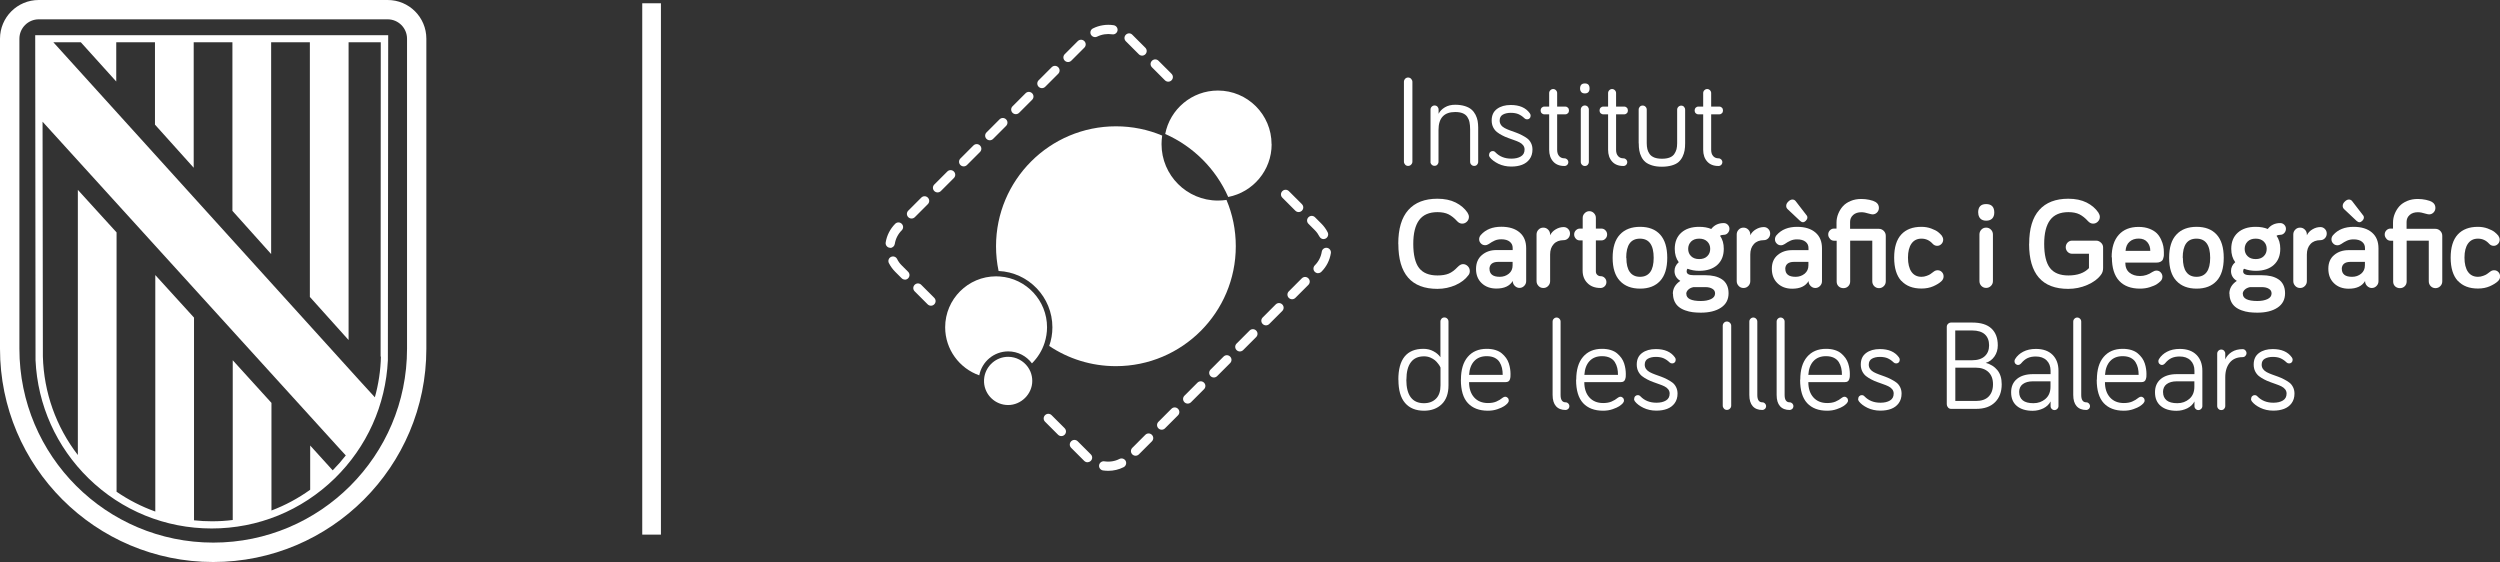
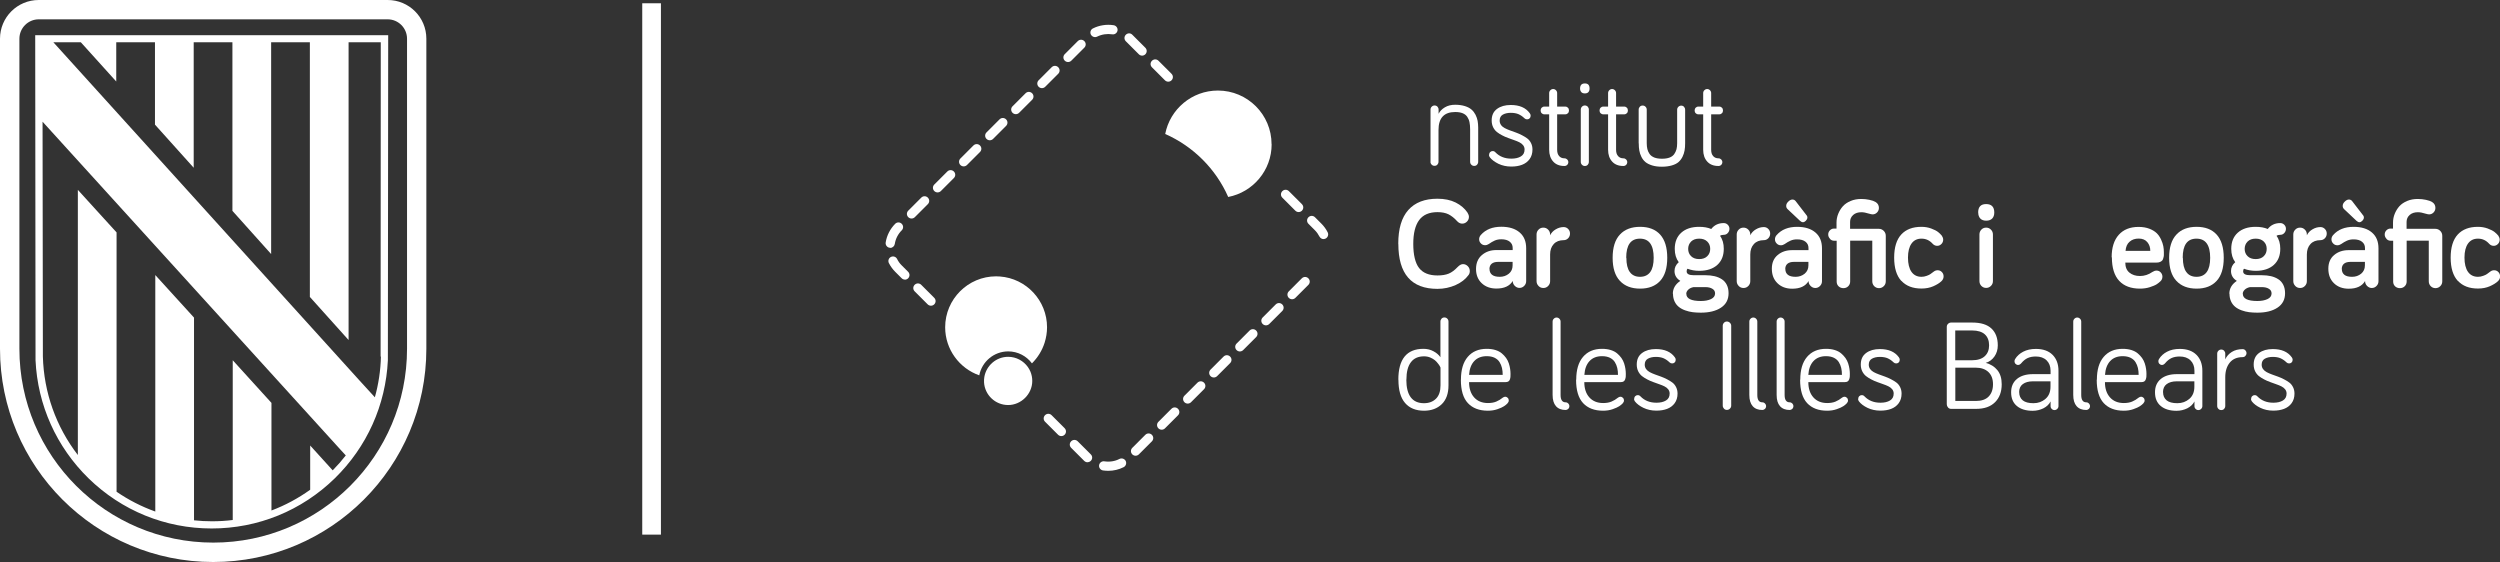
<svg xmlns="http://www.w3.org/2000/svg" id="Capa_2" data-name="Capa 2" viewBox="0 0 313.12 70.4">
  <rect x="0" y="0" width="313.12" height="70.4" fill="#333333" stroke="none" />
  <defs>
    <style>
      .cls-1 {
        fill: #fff;
      }
    </style>
  </defs>
  <g id="Capa_1-2" data-name="Capa 1">
    <g>
      <rect class="cls-1" x="80.44" y=".41" width="2.34" height="66.55" />
      <g>
        <path class="cls-1" d="M50.98,43.69c0,13.4-10.87,24.27-24.27,24.27S2.43,57.1,2.43,43.69V4.85c0-1.34,1.09-2.43,2.43-2.43h43.69c1.34,0,2.43,1.09,2.43,2.43v38.84h0ZM48.55,0H4.85C2.17,0,0,2.17,0,4.85v38.84c0,14.74,11.95,26.7,26.7,26.7s26.7-11.96,26.7-26.7V4.85c0-2.69-2.17-4.85-4.85-4.85" />
        <path class="cls-1" d="M47.71,44.66c-.04,1.74-.3,3.45-.76,5.1l-2.01-2.2L6.68,5.29h3.44l4.44,4.92v-4.92h4.85v10.32l4.85,5.4V5.29h4.85v21.12l4.85,5.41V5.29h4.85v31.9l4.85,5.4V5.29h4.03l-.02,39.37ZM5.31,15.22c4.25,4.68,37.39,41.17,37.4,41.17l.6.65c-.51.65-1.05,1.27-1.64,1.87l-2.82-3.11v5.54c-1.51,1.08-3.13,1.95-4.85,2.6v-13.48l-4.85-5.34v20.01c-.86.11-1.73.16-2.61.16-.76,0-1.5-.04-2.24-.12v-25.39l-4.85-5.33v29.62c-1.71-.61-3.35-1.45-4.85-2.48V29.11l-4.85-5.33v33.21c-2.72-3.53-4.26-7.82-4.38-12.34l-.04-29.43ZM48.63,4.41H4.41l.04,40.71c.26,5.61,2.61,10.85,6.64,14.79,4.15,4.05,9.62,6.28,15.42,6.28s11.27-2.23,15.42-6.28c4.03-3.94,6.38-9.17,6.65-14.79l.04-40.71Z" />
      </g>
      <g>
        <g>
          <g>
            <path class="cls-1" d="M138.81,58.97c-.22,0-.45-.02-.67-.05-.31-.05-.53-.35-.48-.66.05-.31.35-.53.66-.48.64.1,1.32,0,1.89-.3.28-.14.63-.03.78.25.14.28.03.63-.25.78-.59.3-1.26.46-1.93.46Z" />
            <path class="cls-1" d="M136.21,57.9c-.15,0-.29-.06-.41-.17,0,0,0,0-.01-.01h0l-1.63-1.63c-.23-.23-.23-.59,0-.82.23-.23.59-.23.82,0l1.64,1.64c.23.22.23.59,0,.81-.11.11-.26.17-.41.17Z" />
            <path class="cls-1" d="M142.23,57.08c-.15,0-.3-.06-.41-.17-.23-.23-.23-.59,0-.82l1.63-1.63c.23-.23.59-.23.82,0s.23.59,0,.82l-1.63,1.63c-.11.11-.26.17-.41.17Z" />
            <path class="cls-1" d="M132.93,54.62c-.15,0-.3-.06-.41-.17l-1.63-1.63c-.23-.23-.23-.59,0-.82.23-.23.59-.23.82,0l1.63,1.63c.23.23.23.59,0,.82-.11.11-.26.17-.41.17Z" />
            <path class="cls-1" d="M145.5,53.82c-.15,0-.3-.06-.41-.17-.23-.23-.23-.59,0-.82l1.63-1.63c.23-.23.59-.23.82,0,.23.23.23.59,0,.82l-1.63,1.63c-.11.11-.26.17-.41.17Z" />
            <path class="cls-1" d="M148.76,50.55c-.15,0-.3-.06-.41-.17-.23-.23-.23-.59,0-.82l1.63-1.63c.23-.23.59-.23.82,0,.23.23.23.59,0,.82l-1.63,1.63c-.11.11-.26.17-.41.17Z" />
            <path class="cls-1" d="M152.03,47.28c-.15,0-.3-.06-.41-.17-.23-.23-.23-.59,0-.82l1.63-1.63c.23-.23.59-.23.82,0,.23.23.23.59,0,.82l-1.63,1.63c-.11.11-.26.17-.41.17Z" />
            <path class="cls-1" d="M155.29,44.02c-.15,0-.3-.06-.41-.17-.23-.23-.23-.59,0-.82l1.63-1.63c.23-.23.59-.23.82,0s.23.59,0,.82l-1.63,1.63c-.11.11-.26.17-.41.17Z" />
            <path class="cls-1" d="M158.56,40.75c-.15,0-.3-.06-.41-.17-.23-.23-.23-.59,0-.82l1.63-1.63c.23-.23.59-.23.82,0,.23.23.23.59,0,.82l-1.63,1.63c-.11.11-.26.17-.41.17Z" />
            <path class="cls-1" d="M116.6,38.29c-.15,0-.3-.06-.41-.17l-1.63-1.63c-.23-.23-.23-.59,0-.82.23-.23.59-.23.82,0l1.63,1.63c.23.23.23.59,0,.82-.11.11-.26.17-.41.17Z" />
            <path class="cls-1" d="M161.83,37.48c-.15,0-.3-.06-.41-.17-.23-.23-.23-.59,0-.82l1.63-1.63c.23-.23.59-.23.82,0,.23.23.23.59,0,.82l-1.63,1.63c-.11.11-.26.17-.41.17Z" />
            <path class="cls-1" d="M113.34,35.02c-.15,0-.3-.06-.41-.17l-.8-.8c-.32-.32-.59-.69-.8-1.1-.14-.28-.03-.63.26-.77.28-.14.63-.03.77.26.15.3.34.57.58.8l.8.8c.23.23.23.59,0,.82-.11.11-.26.17-.41.17Z" />
-             <path class="cls-1" d="M165.09,34.22c-.15,0-.29-.06-.41-.17-.23-.22-.23-.59,0-.82.47-.47.77-1.06.87-1.71.05-.31.34-.53.66-.48.31.05.53.35.48.66-.14.89-.55,1.7-1.19,2.34-.11.11-.26.17-.41.17Z" />
            <path class="cls-1" d="M111.5,31.03s-.06,0-.09,0c-.31-.05-.53-.35-.48-.66.14-.89.56-1.7,1.19-2.34.23-.23.59-.23.82,0,.23.23.23.59,0,.82-.47.47-.77,1.06-.87,1.71-.05.28-.29.49-.57.49Z" />
            <path class="cls-1" d="M165.78,29.95c-.21,0-.41-.12-.52-.32-.15-.29-.34-.56-.58-.8l-.8-.8c-.23-.23-.23-.59,0-.82.23-.23.59-.23.82,0l.8.8c.32.32.59.69.79,1.09.14.28.03.63-.26.78-.08.04-.17.06-.26.06Z" />
            <path class="cls-1" d="M114.17,27.37c-.15,0-.3-.06-.41-.17-.23-.23-.23-.59,0-.82l1.63-1.63c.23-.23.59-.23.82,0,.23.23.23.59,0,.82l-1.63,1.63c-.11.11-.26.17-.41.17Z" />
            <path class="cls-1" d="M162.65,26.56c-.15,0-.3-.06-.41-.17l-1.63-1.63c-.23-.23-.23-.59,0-.82.23-.23.59-.23.82,0l1.63,1.63c.23.23.23.59,0,.82-.11.11-.26.17-.41.17Z" />
            <path class="cls-1" d="M117.43,24.1c-.15,0-.3-.06-.41-.17-.23-.23-.23-.59,0-.82l1.63-1.63c.23-.23.59-.23.82,0,.23.23.23.59,0,.82l-1.63,1.63c-.11.11-.26.17-.41.17Z" />
            <path class="cls-1" d="M120.7,20.84c-.15,0-.3-.06-.41-.17-.23-.23-.23-.59,0-.82l1.63-1.63c.23-.23.59-.23.82,0,.23.23.23.59,0,.82l-1.63,1.63c-.11.11-.26.17-.41.17Z" />
            <path class="cls-1" d="M123.97,17.57c-.15,0-.3-.06-.41-.17-.23-.23-.23-.59,0-.82l1.63-1.63c.23-.23.59-.23.82,0,.23.23.23.59,0,.82l-1.63,1.63c-.11.11-.26.17-.41.17Z" />
            <path class="cls-1" d="M127.23,14.3c-.15,0-.3-.06-.41-.17-.23-.23-.23-.59,0-.82l1.63-1.63c.23-.23.59-.23.82,0,.23.23.23.59,0,.82l-1.63,1.63c-.11.11-.26.17-.41.17Z" />
            <path class="cls-1" d="M130.5,11.04c-.15,0-.3-.06-.41-.17-.23-.23-.23-.59,0-.82l1.63-1.63c.23-.23.59-.23.82,0,.23.23.23.59,0,.82l-1.63,1.63c-.11.11-.26.17-.41.17Z" />
            <path class="cls-1" d="M146.32,10.23c-.15,0-.3-.06-.41-.17l-1.63-1.63c-.23-.23-.23-.59,0-.82.23-.23.59-.23.82,0l1.63,1.63c.23.23.23.59,0,.82-.11.11-.26.17-.41.17Z" />
            <path class="cls-1" d="M133.77,7.77c-.15,0-.3-.06-.41-.17-.23-.23-.23-.59,0-.82l1.63-1.63c.23-.23.59-.23.82,0,.23.23.23.59,0,.82l-1.63,1.63c-.11.11-.26.17-.41.17Z" />
            <path class="cls-1" d="M143.05,6.97c-.15,0-.3-.06-.41-.17l-1.63-1.63c-.23-.23-.23-.59,0-.82.23-.23.59-.23.81,0l1.63,1.63c.23.23.23.59,0,.82-.11.11-.26.17-.41.17Z" />
            <path class="cls-1" d="M137.15,4.65c-.21,0-.41-.12-.52-.32-.14-.28-.03-.63.26-.77.79-.4,1.72-.54,2.6-.4.31.05.53.35.48.66-.05.31-.35.53-.66.48-.64-.1-1.32,0-1.9.29-.08.04-.17.06-.26.06Z" />
          </g>
          <g>
-             <path class="cls-1" d="M153.62,25.04c-.35.05-.72.08-1.08.08-3.9,0-7.06-3.17-7.06-7.06,0-.37.03-.73.08-1.08-1.78-.75-3.74-1.16-5.79-1.16-8.29,0-15.02,6.72-15.02,15.02,0,1.06.11,2.1.32,3.1,3.75.17,6.74,3.27,6.74,7.06,0,.82-.14,1.6-.4,2.33,2.39,1.6,5.26,2.53,8.35,2.53,8.29,0,15.02-6.72,15.02-15.02,0-2.05-.41-4.01-1.16-5.79Z" />
            <path class="cls-1" d="M159.26,18.06c0-3.71-3.01-6.72-6.72-6.72-3.27,0-6,2.34-6.6,5.44,3.51,1.55,6.34,4.37,7.89,7.89,3.1-.6,5.44-3.33,5.44-6.6Z" />
            <path class="cls-1" d="M126.27,44.01c1.22,0,2.3.59,2.98,1.5.72-.72,1.28-1.61,1.59-2.6.19-.61.3-1.25.3-1.92,0-3.36-2.61-6.12-5.9-6.36-.16-.01-.32-.02-.48-.02-3.52,0-6.38,2.86-6.38,6.38,0,2.78,1.79,5.15,4.27,6.02.33-1.71,1.83-3,3.63-3Z" />
            <path class="cls-1" d="M129.07,46.57c-.04-.11-.09-.21-.15-.31-.06-.1-.12-.2-.18-.29-.55-.77-1.45-1.28-2.47-1.28-1.49,0-2.73,1.09-2.98,2.51-.02.11-.03.23-.04.34,0,.06,0,.11,0,.17,0,.06,0,.12,0,.18.09,1.58,1.41,2.84,3.02,2.84s3.02-1.36,3.02-3.02c0-.4-.08-.79-.22-1.14Z" />
          </g>
        </g>
        <g>
-           <path class="cls-1" d="M175.84,20.24v-9.99c0-.15.05-.27.15-.38.1-.11.23-.16.37-.16s.27.05.38.16c.1.11.16.24.16.38v9.99c0,.15-.05.27-.16.38-.1.11-.23.16-.38.16s-.27-.05-.37-.16c-.1-.11-.15-.23-.15-.38Z" />
          <path class="cls-1" d="M179.17,20.27v-6.54c0-.15.05-.27.15-.37.1-.1.22-.15.36-.15s.26.05.36.15c.09.1.14.22.14.37v.52c.16-.32.42-.59.79-.81s.8-.32,1.29-.32c.46,0,.87.06,1.22.17.35.11.63.26.83.44.21.18.37.4.5.65.13.26.21.51.26.76.04.25.07.53.07.82v4.3c0,.15-.05.27-.14.37-.09.1-.21.15-.36.15s-.26-.05-.36-.15c-.1-.1-.15-.22-.15-.37v-4.08c0-.34-.03-.63-.08-.88s-.15-.47-.28-.67c-.14-.2-.33-.35-.58-.45-.25-.1-.56-.15-.93-.15-1.39,0-2.09.75-2.09,2.25v3.97c0,.15-.05.27-.14.37-.09.1-.21.15-.36.15s-.26-.05-.36-.15c-.1-.1-.15-.22-.15-.37Z" />
          <path class="cls-1" d="M186.51,19.38c0-.13.04-.24.13-.33.09-.09.19-.13.32-.13s.24.05.34.16c.51.53,1.18.79,1.99.79.49,0,.89-.09,1.2-.28.31-.19.46-.47.46-.87,0-.2-.06-.37-.18-.53-.12-.15-.27-.27-.47-.37-.19-.09-.41-.19-.66-.27-.25-.09-.5-.18-.75-.27-.25-.09-.51-.2-.75-.33-.25-.13-.47-.27-.66-.42-.19-.15-.35-.36-.47-.6-.12-.25-.18-.53-.18-.84,0-.64.22-1.12.67-1.45.45-.33,1.02-.49,1.72-.49,1.09,0,1.88.34,2.38,1.03.08.1.11.21.11.31,0,.13-.04.24-.13.33-.09.09-.2.13-.32.13s-.24-.05-.33-.14c-.23-.23-.48-.39-.74-.51-.26-.11-.58-.17-.97-.17-.4,0-.74.08-1,.23-.26.15-.39.4-.39.75,0,.2.06.38.17.54s.27.29.46.39.41.2.66.29c.25.09.5.18.75.27.25.09.5.2.75.33s.47.26.67.41c.2.15.35.34.47.58.12.24.18.51.18.81,0,.47-.12.87-.36,1.2-.24.33-.56.56-.95.71s-.84.22-1.35.22c-.59,0-1.13-.12-1.61-.35-.48-.24-.84-.51-1.07-.81-.07-.1-.11-.21-.11-.31Z" />
          <path class="cls-1" d="M193.09,14.18c-.09-.09-.13-.21-.13-.34s.04-.25.13-.35c.09-.09.2-.14.33-.14h.61v-1.69c0-.14.05-.26.15-.36.1-.1.22-.15.35-.15s.25.05.35.15c.1.1.15.22.15.36v1.69h1.02c.13,0,.24.05.33.14s.13.21.13.35-.04.25-.13.34c-.09.09-.2.14-.33.14h-1.02v4.44c0,.34.08.6.25.79.17.19.39.28.66.28.14,0,.25.05.35.14.09.09.14.21.14.34s-.05.25-.14.34-.21.14-.35.14c-.61,0-1.08-.19-1.41-.56-.33-.37-.5-.86-.5-1.47v-4.44h-.61c-.13,0-.24-.05-.33-.14Z" />
          <path class="cls-1" d="M197.9,11.09c0-.42.2-.64.6-.64s.59.21.59.64c0,.19-.05.34-.15.45-.1.11-.25.16-.44.16s-.34-.05-.44-.16c-.1-.11-.16-.26-.16-.45ZM197.99,20.27v-6.54c0-.15.05-.27.15-.37.1-.1.22-.15.36-.15s.26.05.36.15c.09.1.14.22.14.37v6.54c0,.15-.05.27-.14.37s-.21.15-.36.15-.26-.05-.36-.15-.15-.22-.15-.37Z" />
          <path class="cls-1" d="M200.47,14.18c-.09-.09-.13-.21-.13-.34s.04-.25.13-.35c.09-.09.2-.14.33-.14h.61v-1.69c0-.14.05-.26.15-.36.1-.1.22-.15.35-.15s.25.05.35.15c.1.1.15.22.15.36v1.69h1.02c.13,0,.24.05.33.14s.13.21.13.35-.04.25-.13.34c-.09.09-.2.14-.33.14h-1.02v4.44c0,.34.08.6.25.79.17.19.39.28.66.28.14,0,.25.05.35.14.09.09.14.21.14.34s-.05.25-.14.34-.21.14-.35.14c-.61,0-1.08-.19-1.41-.56-.33-.37-.5-.86-.5-1.47v-4.44h-.61c-.13,0-.24-.05-.33-.14Z" />
          <path class="cls-1" d="M205.24,17.94v-4.2c0-.15.05-.27.14-.37.09-.1.21-.15.36-.15s.26.05.36.15c.1.1.15.22.15.36v4.2c0,.28.03.53.08.75.05.22.15.42.28.61.13.19.33.33.59.44.26.1.58.15.96.15s.7-.05.96-.15c.26-.1.45-.25.58-.44s.22-.39.28-.6c.05-.21.08-.47.08-.75v-4.2c0-.14.05-.26.15-.36.1-.1.22-.15.37-.15.13,0,.25.05.34.15.09.1.14.22.14.37v4.2c0,.33-.02.63-.07.9-.05.27-.13.53-.26.79-.13.26-.3.48-.5.66-.21.18-.49.32-.84.42s-.76.16-1.23.16-.88-.05-1.23-.16c-.35-.11-.63-.25-.84-.42-.21-.18-.38-.39-.51-.66-.13-.26-.22-.53-.26-.79-.05-.27-.07-.57-.07-.9Z" />
          <path class="cls-1" d="M212.38,14.18c-.09-.09-.13-.21-.13-.34s.04-.25.13-.35c.09-.09.2-.14.33-.14h.61v-1.69c0-.14.05-.26.15-.36.1-.1.22-.15.35-.15s.25.05.35.15c.1.1.15.22.15.36v1.69h1.02c.13,0,.24.05.33.14s.13.21.13.35-.04.25-.13.34c-.09.09-.2.14-.33.14h-1.02v4.44c0,.34.08.6.25.79.17.19.39.28.66.28.14,0,.25.05.35.14.09.09.14.21.14.34s-.05.25-.14.34-.21.14-.35.14c-.61,0-1.08-.19-1.41-.56-.33-.37-.5-.86-.5-1.47v-4.44h-.61c-.13,0-.24-.05-.33-.14Z" />
          <path class="cls-1" d="M175.13,30.53c0-1.88.42-3.29,1.26-4.23.84-.94,2.05-1.41,3.64-1.41.9,0,1.66.16,2.3.48.63.32,1.12.74,1.47,1.26.12.19.18.37.18.53,0,.23-.08.43-.25.6-.17.17-.37.25-.6.25s-.45-.11-.64-.32c-.34-.38-.7-.66-1.07-.85-.37-.18-.83-.27-1.38-.27-1.03,0-1.8.33-2.29.99-.49.66-.74,1.65-.74,2.99s.24,2.4.73,3.02c.48.62,1.25.93,2.3.93.58,0,1.05-.08,1.41-.23.37-.15.74-.43,1.12-.83.23-.24.46-.36.67-.36.23,0,.43.09.6.26.17.17.25.38.25.62,0,.18-.05.34-.15.48-.38.52-.92.95-1.62,1.26s-1.46.48-2.28.48c-3.27,0-4.9-1.88-4.9-5.63Z" />
          <path class="cls-1" d="M184.87,33.7c0-.75.24-1.33.73-1.75.49-.42,1.09-.63,1.81-.63h2.05v-.26c0-.33-.12-.59-.37-.79s-.6-.3-1.05-.3c-.31,0-.58.05-.83.16-.24.11-.49.25-.74.43-.15.1-.3.15-.47.15-.2,0-.38-.07-.52-.22-.15-.15-.22-.32-.22-.53,0-.19.07-.37.21-.53.61-.69,1.46-1.03,2.57-1.03.98,0,1.74.24,2.29.71s.82,1.13.82,1.98v4.12c0,.23-.08.43-.25.6s-.36.25-.59.25-.42-.09-.59-.26c-.17-.17-.25-.37-.25-.61-.38.63-1.06.95-2.05.95-.76,0-1.38-.23-1.85-.68-.47-.45-.7-1.04-.7-1.77ZM186.56,33.7c0,.31.11.55.32.72.22.17.54.25.97.25s.81-.13,1.13-.39.47-.61.47-1.04v-.44h-1.83c-.34,0-.61.08-.79.23-.19.16-.28.38-.28.67Z" />
          <path class="cls-1" d="M192.45,35.2v-5.83c0-.24.08-.44.25-.61.16-.17.36-.25.6-.25s.43.08.6.25.25.37.25.62v.09c.15-.31.38-.56.71-.75.32-.19.65-.28.99-.28.22,0,.41.08.56.24.16.16.23.35.23.58s-.08.42-.23.58c-.16.16-.34.24-.56.24-.53,0-.95.16-1.25.49-.3.32-.45.76-.45,1.3v3.34c0,.24-.08.44-.25.61-.16.17-.36.25-.6.25s-.43-.08-.6-.25c-.16-.17-.25-.37-.25-.61Z" />
-           <path class="cls-1" d="M197.37,29.89c-.14-.15-.21-.32-.21-.52s.07-.38.21-.52c.14-.14.3-.22.5-.22h.36v-1.34c0-.23.08-.42.25-.59.17-.17.36-.25.58-.25s.42.08.58.25c.16.17.24.36.24.59v1.34h.7c.19,0,.36.07.5.22.14.14.21.32.21.52s-.07.38-.21.52c-.14.15-.3.22-.5.22h-.7v3.9c0,.17.06.31.18.42.12.11.26.16.41.16.2,0,.38.07.52.22.14.14.21.32.21.52s-.07.38-.21.52c-.14.14-.32.22-.52.22-.69,0-1.24-.2-1.64-.61-.41-.4-.61-.93-.61-1.57v-3.78h-.36c-.19,0-.36-.07-.5-.22Z" />
          <path class="cls-1" d="M201.98,32.29c0-1.29.3-2.26.91-2.91.6-.65,1.45-.97,2.53-.97s1.92.32,2.51.97c.59.65.89,1.62.89,2.91s-.3,2.25-.89,2.89c-.6.65-1.43.97-2.51.97s-1.92-.32-2.53-.97-.91-1.61-.91-2.89ZM203.7,32.29c0,.79.14,1.38.43,1.78.29.4.72.6,1.28.6s.99-.2,1.28-.6c.29-.4.43-1,.43-1.78,0-1.6-.57-2.4-1.72-2.4s-1.72.8-1.72,2.4Z" />
          <path class="cls-1" d="M209.52,36.8c0-.66.31-1.2.94-1.62-.49-.3-.73-.72-.73-1.24,0-.43.18-.8.53-1.1-.33-.44-.5-1-.5-1.67,0-.86.27-1.53.81-2.02.54-.49,1.29-.74,2.25-.74.59,0,1.09.09,1.51.27.38-.49.9-.74,1.57-.74.19,0,.36.07.5.21.14.14.21.31.21.51s-.07.38-.21.53c-.14.15-.3.22-.5.22-.2,0-.36.04-.47.13.32.43.47.97.47,1.62,0,.86-.27,1.53-.81,2.02-.54.49-1.3.74-2.26.74-.54,0-1.02-.09-1.47-.26-.08.08-.11.19-.11.33,0,.32.3.48.89.48h1.46c.42,0,.8.04,1.14.12.34.08.65.21.91.38.27.17.48.41.63.71.15.3.22.65.22,1.05,0,.79-.32,1.39-.96,1.81-.64.42-1.48.62-2.52.62-.36,0-.7-.02-1.02-.06-.32-.04-.63-.12-.94-.23-.31-.11-.58-.26-.79-.43-.22-.18-.4-.4-.53-.68-.13-.28-.2-.6-.2-.97ZM211.21,36.8c0,.6.61.9,1.82.9.51,0,.93-.08,1.27-.24.34-.16.51-.4.51-.71,0-.25-.11-.45-.34-.58-.22-.14-.52-.21-.88-.21h-1.48c-.29.06-.51.17-.67.33-.16.16-.24.33-.24.51ZM211.81,30.25c-.24.24-.37.55-.37.92s.12.68.37.92c.24.24.58.36,1.01.36s.77-.12,1.01-.36c.25-.24.37-.55.37-.92s-.12-.68-.37-.92c-.25-.24-.58-.36-1.01-.36s-.76.12-1.01.36Z" />
          <path class="cls-1" d="M217.52,35.2v-5.83c0-.24.08-.44.25-.61.16-.17.36-.25.6-.25s.43.08.6.25.25.37.25.62v.09c.15-.31.38-.56.71-.75.32-.19.65-.28.99-.28.22,0,.41.08.56.24.16.16.23.35.23.58s-.08.42-.23.58c-.16.16-.34.24-.56.24-.53,0-.95.16-1.25.49-.3.32-.45.76-.45,1.3v3.34c0,.24-.08.44-.25.61-.16.17-.36.25-.6.25s-.43-.08-.6-.25c-.16-.17-.25-.37-.25-.61Z" />
          <path class="cls-1" d="M221.92,33.65c0-.73.24-1.3.73-1.71.49-.41,1.09-.61,1.81-.61h2.05v-.26c0-.33-.12-.59-.37-.79-.25-.2-.6-.3-1.05-.3-.31,0-.58.05-.83.16-.24.11-.49.25-.74.43-.15.1-.3.15-.47.15-.2,0-.38-.07-.52-.22-.15-.15-.22-.32-.22-.53,0-.19.07-.37.21-.53.61-.69,1.46-1.03,2.57-1.03.98,0,1.74.24,2.29.71s.82,1.13.82,1.98v4.12c0,.23-.08.43-.25.6s-.36.25-.59.25-.42-.09-.59-.26-.25-.38-.25-.61c-.38.64-1.06.96-2.05.96-.76,0-1.38-.23-1.85-.69s-.7-1.06-.7-1.81ZM223.61,33.7c0,.31.11.55.32.72s.54.25.97.25.81-.13,1.13-.39c.31-.26.47-.61.47-1.04v-.44h-1.83c-.34,0-.61.08-.79.23-.19.16-.28.38-.28.67ZM223.72,25.77c0-.18.09-.36.26-.52.16-.16.32-.25.5-.26.18,0,.32.06.43.21l1.34,1.74c.09.09.13.21.12.34-.01.13-.08.26-.2.38-.23.23-.47.23-.72,0l-1.54-1.45c-.13-.12-.2-.26-.19-.45Z" />
          <path class="cls-1" d="M229.19,29.89c-.14-.15-.21-.32-.21-.52s.07-.38.21-.52c.14-.14.3-.22.5-.22h.33v-.75c0-.38.07-.74.21-1.09.14-.35.33-.67.58-.95.25-.28.58-.5.98-.67.4-.17.85-.25,1.34-.25.35,0,.69.04,1.02.11.33.07.58.16.76.27.28.17.42.42.42.74,0,.22-.08.41-.23.57-.16.16-.34.24-.56.24-.09,0-.23-.03-.41-.08-.4-.13-.73-.19-.99-.19-.43,0-.77.11-1.03.34s-.39.52-.39.87v.87h3.62c.23,0,.43.09.6.26.17.17.25.38.25.62v5.69c0,.24-.08.45-.25.61-.17.17-.37.25-.6.25s-.43-.08-.6-.25c-.16-.17-.24-.37-.24-.61v-5.09h-2.77v5.12c0,.23-.08.43-.24.59-.16.16-.36.24-.6.24-.25,0-.45-.08-.61-.23-.16-.16-.24-.35-.24-.59v-5.12h-.33c-.19,0-.36-.07-.5-.22Z" />
          <path class="cls-1" d="M238.13,35.18c-.59-.65-.89-1.62-.89-2.91s.3-2.26.89-2.9c.59-.64,1.43-.96,2.52-.96.44,0,.85.07,1.23.21s.67.29.86.44.34.3.47.46c.11.17.17.33.17.49,0,.21-.07.4-.22.55-.15.15-.32.23-.53.23-.22,0-.42-.09-.58-.27-.38-.42-.84-.63-1.39-.63s-.96.21-1.25.62-.44,1-.44,1.76.15,1.37.44,1.78.71.62,1.25.62c.22,0,.44-.04.65-.12.22-.08.38-.15.48-.23.1-.07.24-.17.42-.31.15-.11.3-.16.47-.16.21,0,.39.07.53.22.15.15.22.33.22.55,0,.23-.09.43-.27.6-.24.23-.58.44-1.01.63-.43.19-.92.29-1.49.29-1.09,0-1.92-.32-2.52-.97Z" />
          <path class="cls-1" d="M247.76,26.62c0-.71.33-1.06,1-1.06s1.02.35,1.02,1.06c0,.32-.09.57-.26.75-.18.18-.43.27-.75.27s-.57-.09-.74-.27-.26-.43-.26-.74ZM247.92,35.2v-5.83c0-.24.08-.44.24-.61.16-.17.36-.25.6-.25s.43.08.6.25c.17.17.25.37.25.61v5.83c0,.24-.08.45-.25.61-.17.17-.37.25-.6.25s-.43-.08-.6-.25c-.16-.17-.24-.37-.24-.61Z" />
-           <path class="cls-1" d="M254.15,30.53c0-1.88.42-3.29,1.26-4.23.84-.94,2.05-1.41,3.64-1.41.9,0,1.66.16,2.3.48.63.32,1.12.74,1.47,1.26.12.19.18.37.18.53,0,.23-.08.43-.25.6-.17.17-.37.25-.6.25s-.45-.11-.64-.32c-.34-.38-.7-.66-1.07-.85-.37-.18-.83-.27-1.38-.27-1.03,0-1.8.33-2.29.99-.49.66-.74,1.65-.74,2.99s.24,2.4.73,3.02c.48.62,1.25.93,2.3.93,1.14,0,2-.31,2.58-.92v-1.8h-2.12c-.22,0-.4-.08-.56-.24-.15-.16-.23-.36-.23-.58s.08-.42.23-.58c.16-.16.34-.24.56-.24h3.03c.22,0,.42.09.6.26.18.17.26.37.26.59v2.58c0,.34-.09.62-.27.85-.38.52-.95.94-1.71,1.27-.76.33-1.56.49-2.39.49-3.27,0-4.9-1.88-4.9-5.63Z" />
          <path class="cls-1" d="M264.48,32.23c0-1.22.3-2.16.89-2.82.59-.66,1.42-.99,2.49-.99.51,0,.96.08,1.35.23.39.15.69.34.92.56.22.22.4.49.54.79.14.3.23.58.28.83.05.25.07.51.07.75,0,.17,0,.29,0,.38s-.02.2-.06.34c-.03.14-.08.25-.14.32-.06.07-.16.14-.28.19-.13.06-.28.08-.47.08h-3.88c0,.55.17.97.51,1.25.34.28.78.43,1.33.43s1.07-.17,1.56-.51c.19-.12.35-.17.51-.17.21,0,.38.07.52.22.14.15.22.33.22.54,0,.24-.09.44-.27.6-.12.12-.28.24-.46.36-.18.12-.47.23-.85.36-.38.12-.79.18-1.23.18-1.12,0-1.99-.32-2.6-.97-.61-.65-.92-1.63-.92-2.95ZM266.22,31.42h3.1c0-.43-.12-.79-.37-1.09-.25-.3-.61-.45-1.08-.45s-.85.13-1.15.4c-.3.26-.46.64-.5,1.14Z" />
          <path class="cls-1" d="M271.68,32.29c0-1.29.3-2.26.91-2.91.6-.65,1.45-.97,2.53-.97s1.92.32,2.51.97c.59.65.89,1.62.89,2.91s-.3,2.25-.89,2.89c-.6.65-1.43.97-2.51.97s-1.92-.32-2.53-.97-.91-1.61-.91-2.89ZM273.4,32.29c0,.79.14,1.38.43,1.78.29.4.72.6,1.28.6s.99-.2,1.28-.6c.29-.4.43-1,.43-1.78,0-1.6-.57-2.4-1.72-2.4s-1.72.8-1.72,2.4Z" />
          <path class="cls-1" d="M279.22,36.8c0-.66.31-1.2.94-1.62-.49-.3-.73-.72-.73-1.24,0-.43.18-.8.53-1.1-.33-.44-.5-1-.5-1.67,0-.86.27-1.53.81-2.02.54-.49,1.29-.74,2.25-.74.59,0,1.09.09,1.51.27.38-.49.9-.74,1.57-.74.19,0,.36.07.5.21.14.14.21.31.21.51s-.07.38-.21.53c-.14.15-.3.22-.5.22-.2,0-.36.04-.47.13.32.43.47.97.47,1.62,0,.86-.27,1.53-.81,2.02-.54.49-1.3.74-2.26.74-.54,0-1.02-.09-1.47-.26-.08.08-.11.19-.11.33,0,.32.3.48.89.48h1.46c.42,0,.8.04,1.14.12.34.08.65.21.91.38.27.17.48.41.63.71.15.3.22.65.22,1.05,0,.79-.32,1.39-.96,1.81-.64.42-1.48.62-2.52.62-.36,0-.7-.02-1.02-.06-.32-.04-.63-.12-.94-.23-.31-.11-.58-.26-.79-.43-.22-.18-.4-.4-.53-.68-.13-.28-.2-.6-.2-.97ZM280.91,36.8c0,.6.61.9,1.82.9.51,0,.93-.08,1.27-.24.34-.16.51-.4.51-.71,0-.25-.11-.45-.34-.58-.22-.14-.52-.21-.88-.21h-1.48c-.29.06-.51.17-.67.33-.16.16-.24.33-.24.51ZM281.51,30.25c-.24.24-.37.55-.37.92s.12.68.37.92c.24.24.58.36,1.01.36s.77-.12,1.01-.36c.25-.24.37-.55.37-.92s-.12-.68-.37-.92c-.25-.24-.58-.36-1.01-.36s-.76.12-1.01.36Z" />
          <path class="cls-1" d="M287.23,35.2v-5.83c0-.24.08-.44.25-.61.16-.17.36-.25.6-.25s.43.08.6.25.25.37.25.62v.09c.15-.31.38-.56.71-.75.32-.19.65-.28.99-.28.22,0,.41.08.56.24.16.16.23.35.23.58s-.08.42-.23.58c-.16.16-.34.24-.56.24-.53,0-.95.16-1.25.49-.3.32-.45.76-.45,1.3v3.34c0,.24-.08.44-.25.61-.16.17-.36.25-.6.25s-.43-.08-.6-.25c-.16-.17-.25-.37-.25-.61Z" />
          <path class="cls-1" d="M291.62,33.65c0-.73.24-1.3.73-1.71.49-.41,1.09-.61,1.81-.61h2.05v-.26c0-.33-.12-.59-.37-.79-.25-.2-.6-.3-1.05-.3-.31,0-.58.05-.83.16-.24.11-.49.25-.74.43-.15.1-.3.15-.47.15-.2,0-.38-.07-.52-.22-.15-.15-.22-.32-.22-.53,0-.19.07-.37.21-.53.61-.69,1.46-1.03,2.57-1.03.98,0,1.74.24,2.29.71s.82,1.13.82,1.98v4.12c0,.23-.08.43-.25.6s-.36.25-.59.25-.42-.09-.59-.26-.25-.38-.25-.61c-.38.64-1.06.96-2.05.96-.76,0-1.38-.23-1.85-.69s-.7-1.06-.7-1.81ZM293.31,33.7c0,.31.11.55.32.72s.54.25.97.25.81-.13,1.13-.39c.31-.26.47-.61.47-1.04v-.44h-1.83c-.34,0-.61.08-.79.23-.19.16-.28.38-.28.67ZM293.42,25.77c0-.18.09-.36.26-.52.16-.16.32-.25.5-.26.18,0,.32.06.43.21l1.34,1.74c.09.09.13.21.12.34-.01.13-.08.26-.2.38-.23.23-.47.23-.72,0l-1.54-1.45c-.13-.12-.2-.26-.19-.45Z" />
          <path class="cls-1" d="M298.89,29.89c-.14-.15-.21-.32-.21-.52s.07-.38.21-.52c.14-.14.3-.22.5-.22h.33v-.75c0-.38.07-.74.21-1.09.14-.35.33-.67.58-.95.25-.28.58-.5.98-.67.4-.17.85-.25,1.34-.25.35,0,.69.04,1.02.11.33.07.58.16.76.27.28.17.42.42.42.74,0,.22-.08.41-.23.57-.16.16-.34.24-.56.24-.09,0-.23-.03-.41-.08-.4-.13-.73-.19-.99-.19-.43,0-.77.11-1.03.34s-.39.52-.39.87v.87h3.62c.23,0,.43.09.6.26.17.17.25.38.25.62v5.69c0,.24-.08.45-.25.61-.17.17-.37.25-.6.25s-.43-.08-.6-.25c-.16-.17-.24-.37-.24-.61v-5.09h-2.77v5.12c0,.23-.08.43-.24.59-.16.16-.36.24-.6.24-.25,0-.45-.08-.61-.23-.16-.16-.24-.35-.24-.59v-5.12h-.33c-.19,0-.36-.07-.5-.22Z" />
          <path class="cls-1" d="M307.83,35.18c-.59-.65-.89-1.62-.89-2.91s.3-2.26.89-2.9c.59-.64,1.43-.96,2.52-.96.44,0,.85.07,1.23.21s.67.29.86.44.34.3.47.46c.11.17.17.33.17.49,0,.21-.07.4-.22.55-.15.15-.32.23-.53.23-.22,0-.42-.09-.58-.27-.38-.42-.84-.63-1.39-.63s-.96.21-1.25.62-.44,1-.44,1.76.15,1.37.44,1.78.71.62,1.25.62c.22,0,.44-.04.65-.12.22-.08.38-.15.48-.23.1-.07.24-.17.42-.31.15-.11.3-.16.47-.16.21,0,.39.07.53.22.15.15.22.33.22.55,0,.23-.09.43-.27.6-.24.23-.58.44-1.01.63-.43.19-.92.29-1.49.29-1.09,0-1.92-.32-2.52-.97Z" />
          <path class="cls-1" d="M175.14,47.55c0-2.57,1.05-3.86,3.14-3.86.47,0,.89.1,1.27.31.38.2.66.45.86.74v-4.46c0-.15.05-.27.14-.37.09-.1.21-.15.36-.15s.26.05.36.15c.1.1.15.22.15.37v7.98c0,1.03-.28,1.81-.84,2.36-.56.54-1.3.82-2.22.82-1.03,0-1.82-.32-2.38-.97-.56-.65-.83-1.62-.83-2.91ZM176.14,47.55c0,1.96.74,2.95,2.21,2.95.63,0,1.13-.19,1.51-.57s.56-.93.56-1.67v-2.22s-.04-.09-.07-.15c-.03-.07-.11-.18-.23-.34-.12-.16-.25-.31-.4-.43s-.34-.24-.58-.34c-.24-.1-.5-.15-.78-.15-.72,0-1.27.24-1.64.73-.38.49-.57,1.22-.57,2.2Z" />
          <path class="cls-1" d="M182.98,47.55c0-1.23.28-2.18.85-2.85.57-.67,1.36-1.01,2.38-1.01.4,0,.77.05,1.09.15.32.1.59.24.8.42.21.18.39.37.54.58.15.21.26.44.34.68.08.25.13.47.16.68.03.21.05.41.05.62,0,.16,0,.28-.01.37,0,.09-.03.19-.06.31-.04.12-.1.21-.19.27-.09.06-.21.09-.36.09h-4.57c0,.8.21,1.44.63,1.91.42.47,1,.71,1.73.71.41,0,.75-.06,1.04-.18.29-.12.57-.29.84-.51.1-.07.2-.1.28-.1.13,0,.23.05.32.14.09.09.13.2.13.33s-.06.25-.17.37c-.11.12-.25.23-.43.35s-.45.24-.82.37c-.37.13-.77.19-1.2.19-1.08,0-1.91-.32-2.5-.95s-.88-1.61-.88-2.93ZM184,46.95h4.21c0-.31-.03-.6-.09-.86-.06-.26-.16-.5-.3-.73-.14-.23-.35-.41-.62-.55-.27-.13-.6-.2-.99-.2-.67,0-1.19.21-1.57.62-.38.41-.59.98-.64,1.71Z" />
          <path class="cls-1" d="M194.46,49.47v-9.19c0-.14.05-.26.15-.36.1-.1.22-.15.35-.15s.25.05.35.15c.1.1.15.22.15.36v9.19c0,.61.21.92.63.92.13,0,.24.05.33.14.09.09.14.21.14.34s-.05.25-.14.34c-.09.09-.21.14-.33.14-.52,0-.93-.16-1.21-.48-.28-.32-.42-.78-.42-1.4Z" />
          <path class="cls-1" d="M197.42,47.55c0-1.23.28-2.18.85-2.85.57-.67,1.36-1.01,2.38-1.01.4,0,.77.05,1.09.15.32.1.59.24.8.42.21.18.39.37.54.58.15.21.26.44.34.68.08.25.13.47.16.68.03.21.05.41.05.62,0,.16,0,.28-.01.37s-.03.19-.07.31c-.04.12-.1.21-.19.27-.09.06-.21.09-.36.09h-4.57c0,.8.21,1.44.63,1.91.42.47,1,.71,1.73.71.41,0,.75-.06,1.04-.18.29-.12.57-.29.84-.51.1-.07.2-.1.28-.1.13,0,.23.05.32.14.09.09.13.2.13.33s-.06.25-.17.37c-.11.12-.25.23-.43.35s-.45.24-.82.37-.77.19-1.2.19c-1.08,0-1.91-.32-2.5-.95-.59-.64-.88-1.61-.88-2.93ZM198.44,46.95h4.21c0-.31-.03-.6-.09-.86-.06-.26-.16-.5-.3-.73-.14-.23-.35-.41-.62-.55-.27-.13-.6-.2-.99-.2-.67,0-1.19.21-1.57.62-.38.41-.59.98-.64,1.71Z" />
          <path class="cls-1" d="M204.68,49.95c0-.13.04-.24.13-.33.09-.09.19-.13.32-.13s.24.05.34.16c.51.53,1.18.79,1.99.79.49,0,.89-.09,1.2-.28.31-.19.46-.47.46-.87,0-.2-.06-.37-.18-.53-.12-.15-.27-.27-.47-.37-.19-.09-.41-.19-.66-.27-.25-.09-.5-.18-.75-.27-.25-.09-.51-.2-.75-.33-.25-.13-.47-.27-.66-.42-.19-.15-.35-.36-.47-.6-.12-.25-.18-.53-.18-.84,0-.64.22-1.12.67-1.45.45-.33,1.02-.49,1.72-.49,1.09,0,1.88.34,2.38,1.03.08.1.11.21.11.31,0,.13-.04.24-.13.33-.09.09-.2.13-.32.13s-.24-.05-.33-.14c-.23-.23-.48-.39-.74-.51-.26-.11-.58-.17-.97-.17-.4,0-.74.08-1,.23-.26.15-.39.4-.39.75,0,.2.06.38.17.54.12.16.27.29.46.39.19.1.41.2.66.29s.5.18.75.27c.25.09.5.2.75.33.25.13.47.26.67.41.2.15.35.34.47.58s.18.51.18.81c0,.47-.12.87-.36,1.2-.24.33-.56.56-.95.71-.39.15-.84.22-1.35.22-.59,0-1.13-.12-1.61-.35s-.84-.51-1.07-.81c-.07-.1-.11-.21-.11-.31Z" />
          <path class="cls-1" d="M215.77,50.8v-9.99c0-.15.05-.27.15-.38s.23-.16.37-.16.27.05.38.16.16.24.16.38v9.99c0,.15-.05.27-.16.38s-.23.16-.38.16-.27-.05-.37-.16-.15-.23-.15-.38Z" />
          <path class="cls-1" d="M219.1,49.47v-9.19c0-.14.05-.26.15-.36.1-.1.22-.15.35-.15s.25.05.35.15c.1.1.15.22.15.36v9.19c0,.61.21.92.63.92.13,0,.24.05.33.14.09.09.14.21.14.34s-.05.25-.14.34c-.09.09-.21.14-.33.14-.52,0-.93-.16-1.21-.48-.28-.32-.42-.78-.42-1.4Z" />
          <path class="cls-1" d="M222.52,49.47v-9.19c0-.14.05-.26.15-.36.1-.1.22-.15.35-.15s.25.05.35.15c.1.1.15.22.15.36v9.19c0,.61.21.92.63.92.13,0,.24.05.33.14.09.09.14.21.14.34s-.05.25-.14.34c-.09.09-.21.14-.33.14-.52,0-.93-.16-1.21-.48-.28-.32-.42-.78-.42-1.4Z" />
          <path class="cls-1" d="M225.48,47.55c0-1.23.28-2.18.85-2.85.57-.67,1.36-1.01,2.38-1.01.4,0,.77.05,1.09.15.32.1.59.24.8.42.21.18.39.37.54.58.15.21.26.44.34.68.08.25.13.47.16.68.03.21.05.41.05.62,0,.16,0,.28-.01.37s-.03.19-.07.31c-.04.12-.1.21-.19.27-.09.06-.21.09-.36.09h-4.57c0,.8.21,1.44.63,1.91.42.47,1,.71,1.73.71.41,0,.75-.06,1.04-.18.29-.12.57-.29.84-.51.1-.07.2-.1.28-.1.13,0,.23.05.32.14.09.09.13.2.13.33s-.06.25-.17.37c-.11.12-.25.23-.43.35s-.45.24-.82.37-.77.19-1.2.19c-1.08,0-1.91-.32-2.5-.95-.59-.64-.88-1.61-.88-2.93ZM226.49,46.95h4.21c0-.31-.03-.6-.09-.86-.06-.26-.16-.5-.3-.73-.14-.23-.35-.41-.62-.55-.27-.13-.6-.2-.99-.2-.67,0-1.19.21-1.57.62-.38.41-.59.98-.64,1.71Z" />
          <path class="cls-1" d="M232.74,49.95c0-.13.04-.24.13-.33.09-.09.19-.13.32-.13s.24.05.34.16c.51.53,1.18.79,1.99.79.49,0,.89-.09,1.2-.28.31-.19.46-.47.46-.87,0-.2-.06-.37-.18-.53-.12-.15-.27-.27-.47-.37-.19-.09-.41-.19-.66-.27-.25-.09-.5-.18-.75-.27-.25-.09-.51-.2-.75-.33-.25-.13-.47-.27-.66-.42-.19-.15-.35-.36-.47-.6-.12-.25-.18-.53-.18-.84,0-.64.22-1.12.67-1.45.45-.33,1.02-.49,1.72-.49,1.09,0,1.88.34,2.38,1.03.08.1.11.21.11.31,0,.13-.04.24-.13.33-.09.09-.2.13-.32.13s-.24-.05-.33-.14c-.23-.23-.48-.39-.74-.51-.26-.11-.58-.17-.97-.17-.4,0-.74.08-1,.23-.26.15-.39.4-.39.75,0,.2.06.38.17.54.12.16.27.29.46.39.19.1.41.2.66.29s.5.18.75.27c.25.09.5.2.75.33.25.13.47.26.67.41.2.15.35.34.47.58s.18.51.18.81c0,.47-.12.87-.36,1.2-.24.33-.56.56-.95.71-.39.15-.84.22-1.35.22-.59,0-1.13-.12-1.61-.35s-.84-.51-1.07-.81c-.07-.1-.11-.21-.11-.31Z" />
          <path class="cls-1" d="M243.83,50.67v-9.73c0-.15.05-.28.16-.38.1-.1.23-.16.37-.16h2.67c1.07,0,1.87.25,2.4.75.53.5.79,1.2.79,2.11,0,.52-.14.99-.42,1.39-.28.4-.65.67-1.09.8.6.16,1.09.46,1.45.9.37.45.55,1.04.55,1.78,0,.95-.28,1.7-.84,2.25-.56.56-1.35.83-2.37.83h-3.13c-.14,0-.27-.05-.37-.16-.1-.11-.16-.24-.16-.39ZM244.89,45.12h2.12c.68,0,1.21-.17,1.57-.5.37-.34.55-.79.55-1.37s-.18-1.05-.53-1.37c-.35-.32-.89-.49-1.59-.49h-2.12v3.73ZM244.89,50.22h2.58c.7,0,1.24-.18,1.6-.55.36-.37.55-.88.55-1.54s-.19-1.16-.57-1.53c-.38-.36-.91-.55-1.57-.55h-2.58v4.16Z" />
          <path class="cls-1" d="M251.89,49.13c0-.71.24-1.26.73-1.67.49-.4,1.16-.6,2-.6h2.21v-.43c0-.54-.17-.98-.5-1.3-.33-.32-.78-.48-1.35-.48-.41,0-.75.07-1.03.2-.28.13-.54.34-.78.63-.13.15-.26.23-.41.23-.13,0-.23-.05-.32-.14-.09-.09-.13-.2-.13-.33,0-.09.03-.19.08-.27.23-.38.57-.69,1.01-.92.44-.23.97-.35,1.59-.35.9,0,1.6.25,2.09.74.49.49.74,1.16.74,2v4.42c0,.14-.05.25-.15.35-.1.1-.21.15-.35.15s-.25-.05-.35-.15-.14-.21-.14-.35v-.58c-.19.37-.49.65-.9.86-.41.2-.86.31-1.34.31-.84,0-1.5-.2-1.98-.6s-.72-.97-.72-1.7ZM252.9,49.13c0,.43.15.76.44,1.01.3.24.74.36,1.34.36s1.09-.18,1.51-.54c.42-.36.63-.87.63-1.52v-.68h-2.21c-.53,0-.95.12-1.26.35-.31.23-.46.57-.46,1.02Z" />
          <path class="cls-1" d="M259.67,49.47v-9.19c0-.14.05-.26.15-.36.1-.1.22-.15.35-.15s.25.05.35.15c.1.1.15.22.15.36v9.19c0,.61.21.92.63.92.13,0,.24.05.33.14.09.09.14.21.14.34s-.05.25-.14.34c-.09.09-.21.14-.33.14-.52,0-.93-.16-1.21-.48-.28-.32-.42-.78-.42-1.4Z" />
          <path class="cls-1" d="M262.63,47.55c0-1.23.28-2.18.85-2.85.57-.67,1.36-1.01,2.38-1.01.4,0,.77.05,1.09.15.32.1.59.24.8.42.21.18.39.37.54.58.15.21.26.44.34.68.08.25.13.47.16.68.03.21.05.41.05.62,0,.16,0,.28-.01.37s-.03.19-.07.31c-.04.12-.1.21-.19.27-.09.06-.21.09-.36.09h-4.57c0,.8.21,1.44.63,1.91.42.47,1,.71,1.73.71.41,0,.75-.06,1.04-.18.29-.12.57-.29.84-.51.1-.07.2-.1.28-.1.13,0,.23.05.32.14.09.09.13.2.13.33s-.06.25-.17.37c-.11.12-.25.23-.43.35s-.45.24-.82.37-.77.19-1.2.19c-1.08,0-1.91-.32-2.5-.95-.59-.64-.88-1.61-.88-2.93ZM263.65,46.95h4.21c0-.31-.03-.6-.09-.86-.06-.26-.16-.5-.3-.73-.14-.23-.35-.41-.62-.55-.27-.13-.6-.2-.99-.2-.67,0-1.19.21-1.57.62-.38.41-.59.98-.64,1.71Z" />
          <path class="cls-1" d="M269.91,49.13c0-.71.24-1.26.73-1.67.49-.4,1.16-.6,2-.6h2.21v-.43c0-.54-.17-.98-.5-1.3-.33-.32-.78-.48-1.35-.48-.41,0-.75.07-1.03.2-.28.13-.54.34-.78.63-.13.15-.26.23-.41.23-.13,0-.23-.05-.32-.14-.09-.09-.13-.2-.13-.33,0-.09.03-.19.08-.27.23-.38.57-.69,1.01-.92.44-.23.97-.35,1.59-.35.9,0,1.6.25,2.09.74.49.49.74,1.16.74,2v4.42c0,.14-.05.25-.15.35-.1.1-.21.15-.35.15s-.25-.05-.35-.15-.14-.21-.14-.35v-.58c-.19.37-.49.65-.9.86-.41.2-.86.31-1.34.31-.84,0-1.5-.2-1.98-.6s-.72-.97-.72-1.7ZM270.92,49.13c0,.43.15.76.44,1.01.3.24.74.36,1.34.36s1.09-.18,1.51-.54c.42-.36.63-.87.63-1.52v-.68h-2.21c-.53,0-.95.12-1.26.35-.31.23-.46.57-.46,1.02Z" />
          <path class="cls-1" d="M277.7,50.84v-6.54c0-.15.05-.27.15-.37.1-.1.22-.15.36-.15s.26.05.36.15c.09.1.14.22.14.37v.71c.16-.38.44-.69.82-.93.38-.24.84-.35,1.36-.35.13,0,.25.05.34.15.09.1.14.21.14.35s-.05.25-.14.35c-.09.1-.21.15-.34.15-.7,0-1.24.23-1.61.68s-.57,1.06-.57,1.82v3.61c0,.15-.05.27-.14.37s-.21.15-.36.15-.26-.05-.36-.15c-.1-.1-.15-.22-.15-.37Z" />
          <path class="cls-1" d="M281.95,49.95c0-.13.04-.24.13-.33.09-.09.19-.13.32-.13s.24.05.34.16c.51.53,1.18.79,1.99.79.49,0,.89-.09,1.2-.28.31-.19.46-.47.46-.87,0-.2-.06-.37-.18-.53-.12-.15-.27-.27-.47-.37-.19-.09-.41-.19-.66-.27-.25-.09-.5-.18-.75-.27-.25-.09-.51-.2-.75-.33-.25-.13-.47-.27-.66-.42-.19-.15-.35-.36-.47-.6-.12-.25-.18-.53-.18-.84,0-.64.22-1.12.67-1.45.45-.33,1.02-.49,1.72-.49,1.09,0,1.88.34,2.38,1.03.08.1.11.21.11.31,0,.13-.04.24-.13.33-.09.09-.2.13-.32.13s-.24-.05-.33-.14c-.23-.23-.48-.39-.74-.51-.26-.11-.58-.17-.97-.17-.4,0-.74.08-1,.23-.26.15-.39.4-.39.75,0,.2.06.38.17.54.12.16.27.29.46.39.19.1.41.2.66.29s.5.18.75.27c.25.09.5.2.75.33.25.13.47.26.67.41.2.15.35.34.47.58s.18.51.18.81c0,.47-.12.87-.36,1.2-.24.33-.56.56-.95.71-.39.15-.84.22-1.35.22-.59,0-1.13-.12-1.61-.35s-.84-.51-1.07-.81c-.07-.1-.11-.21-.11-.31Z" />
        </g>
      </g>
    </g>
  </g>
</svg>